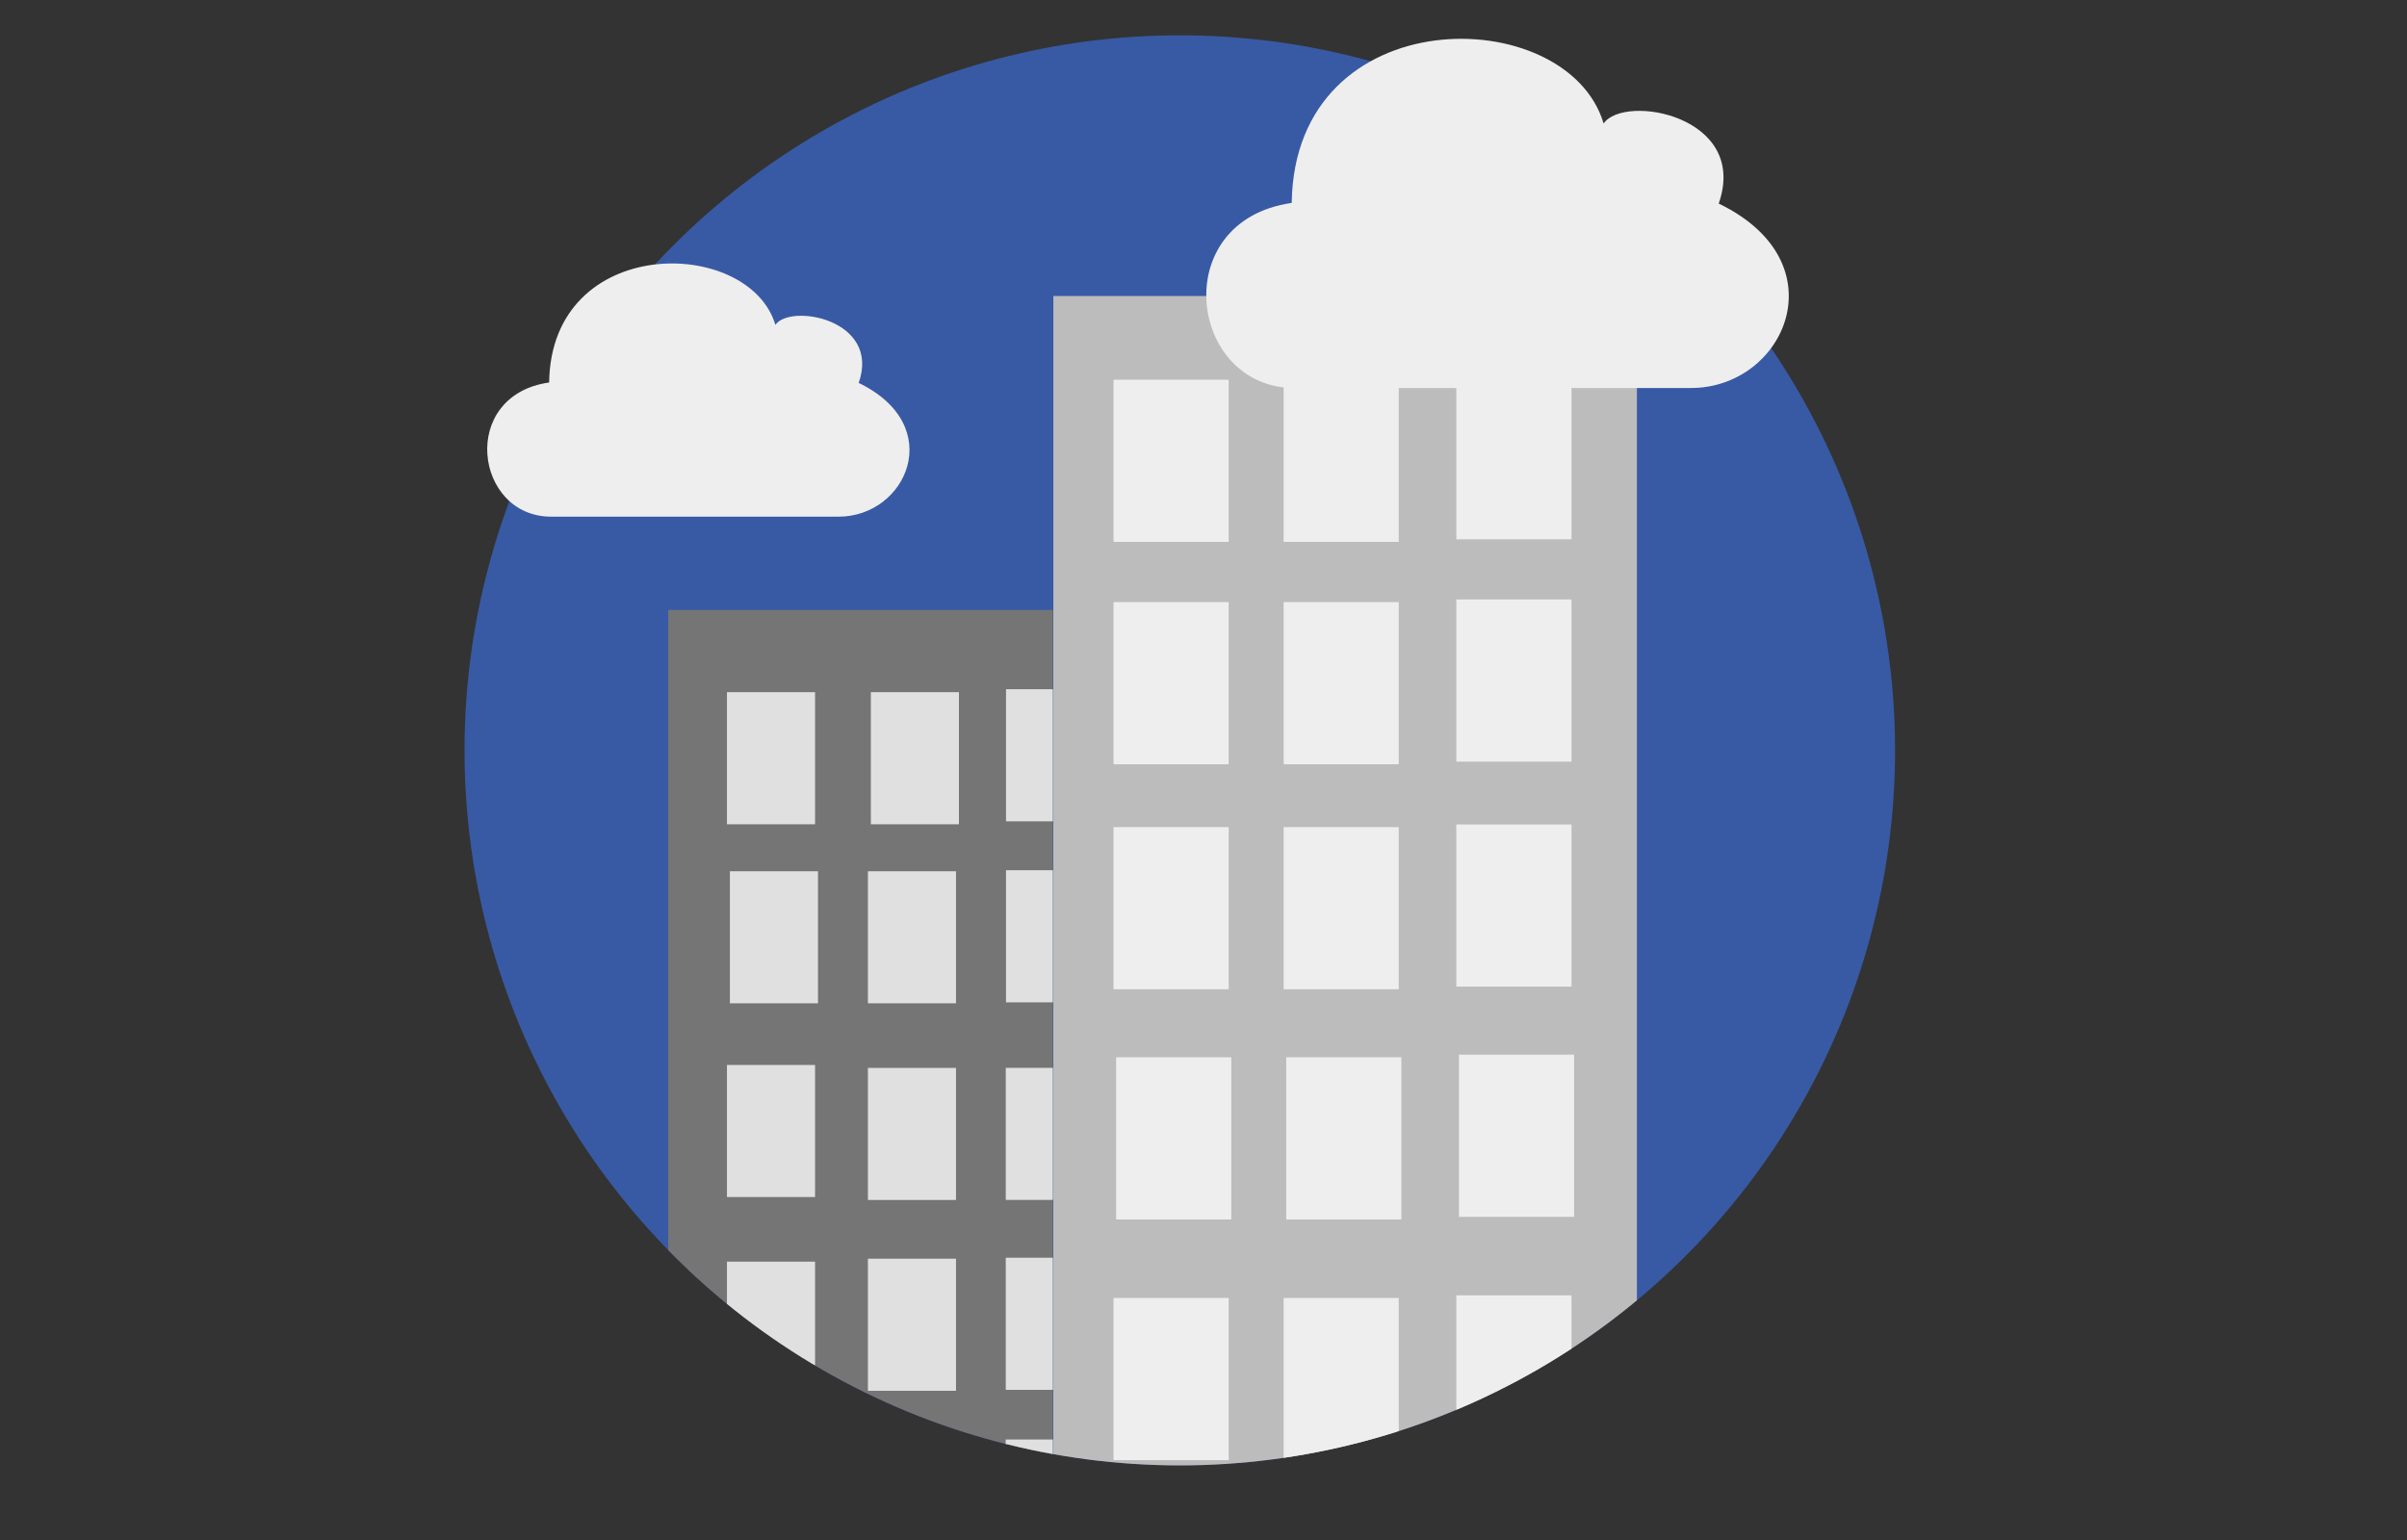
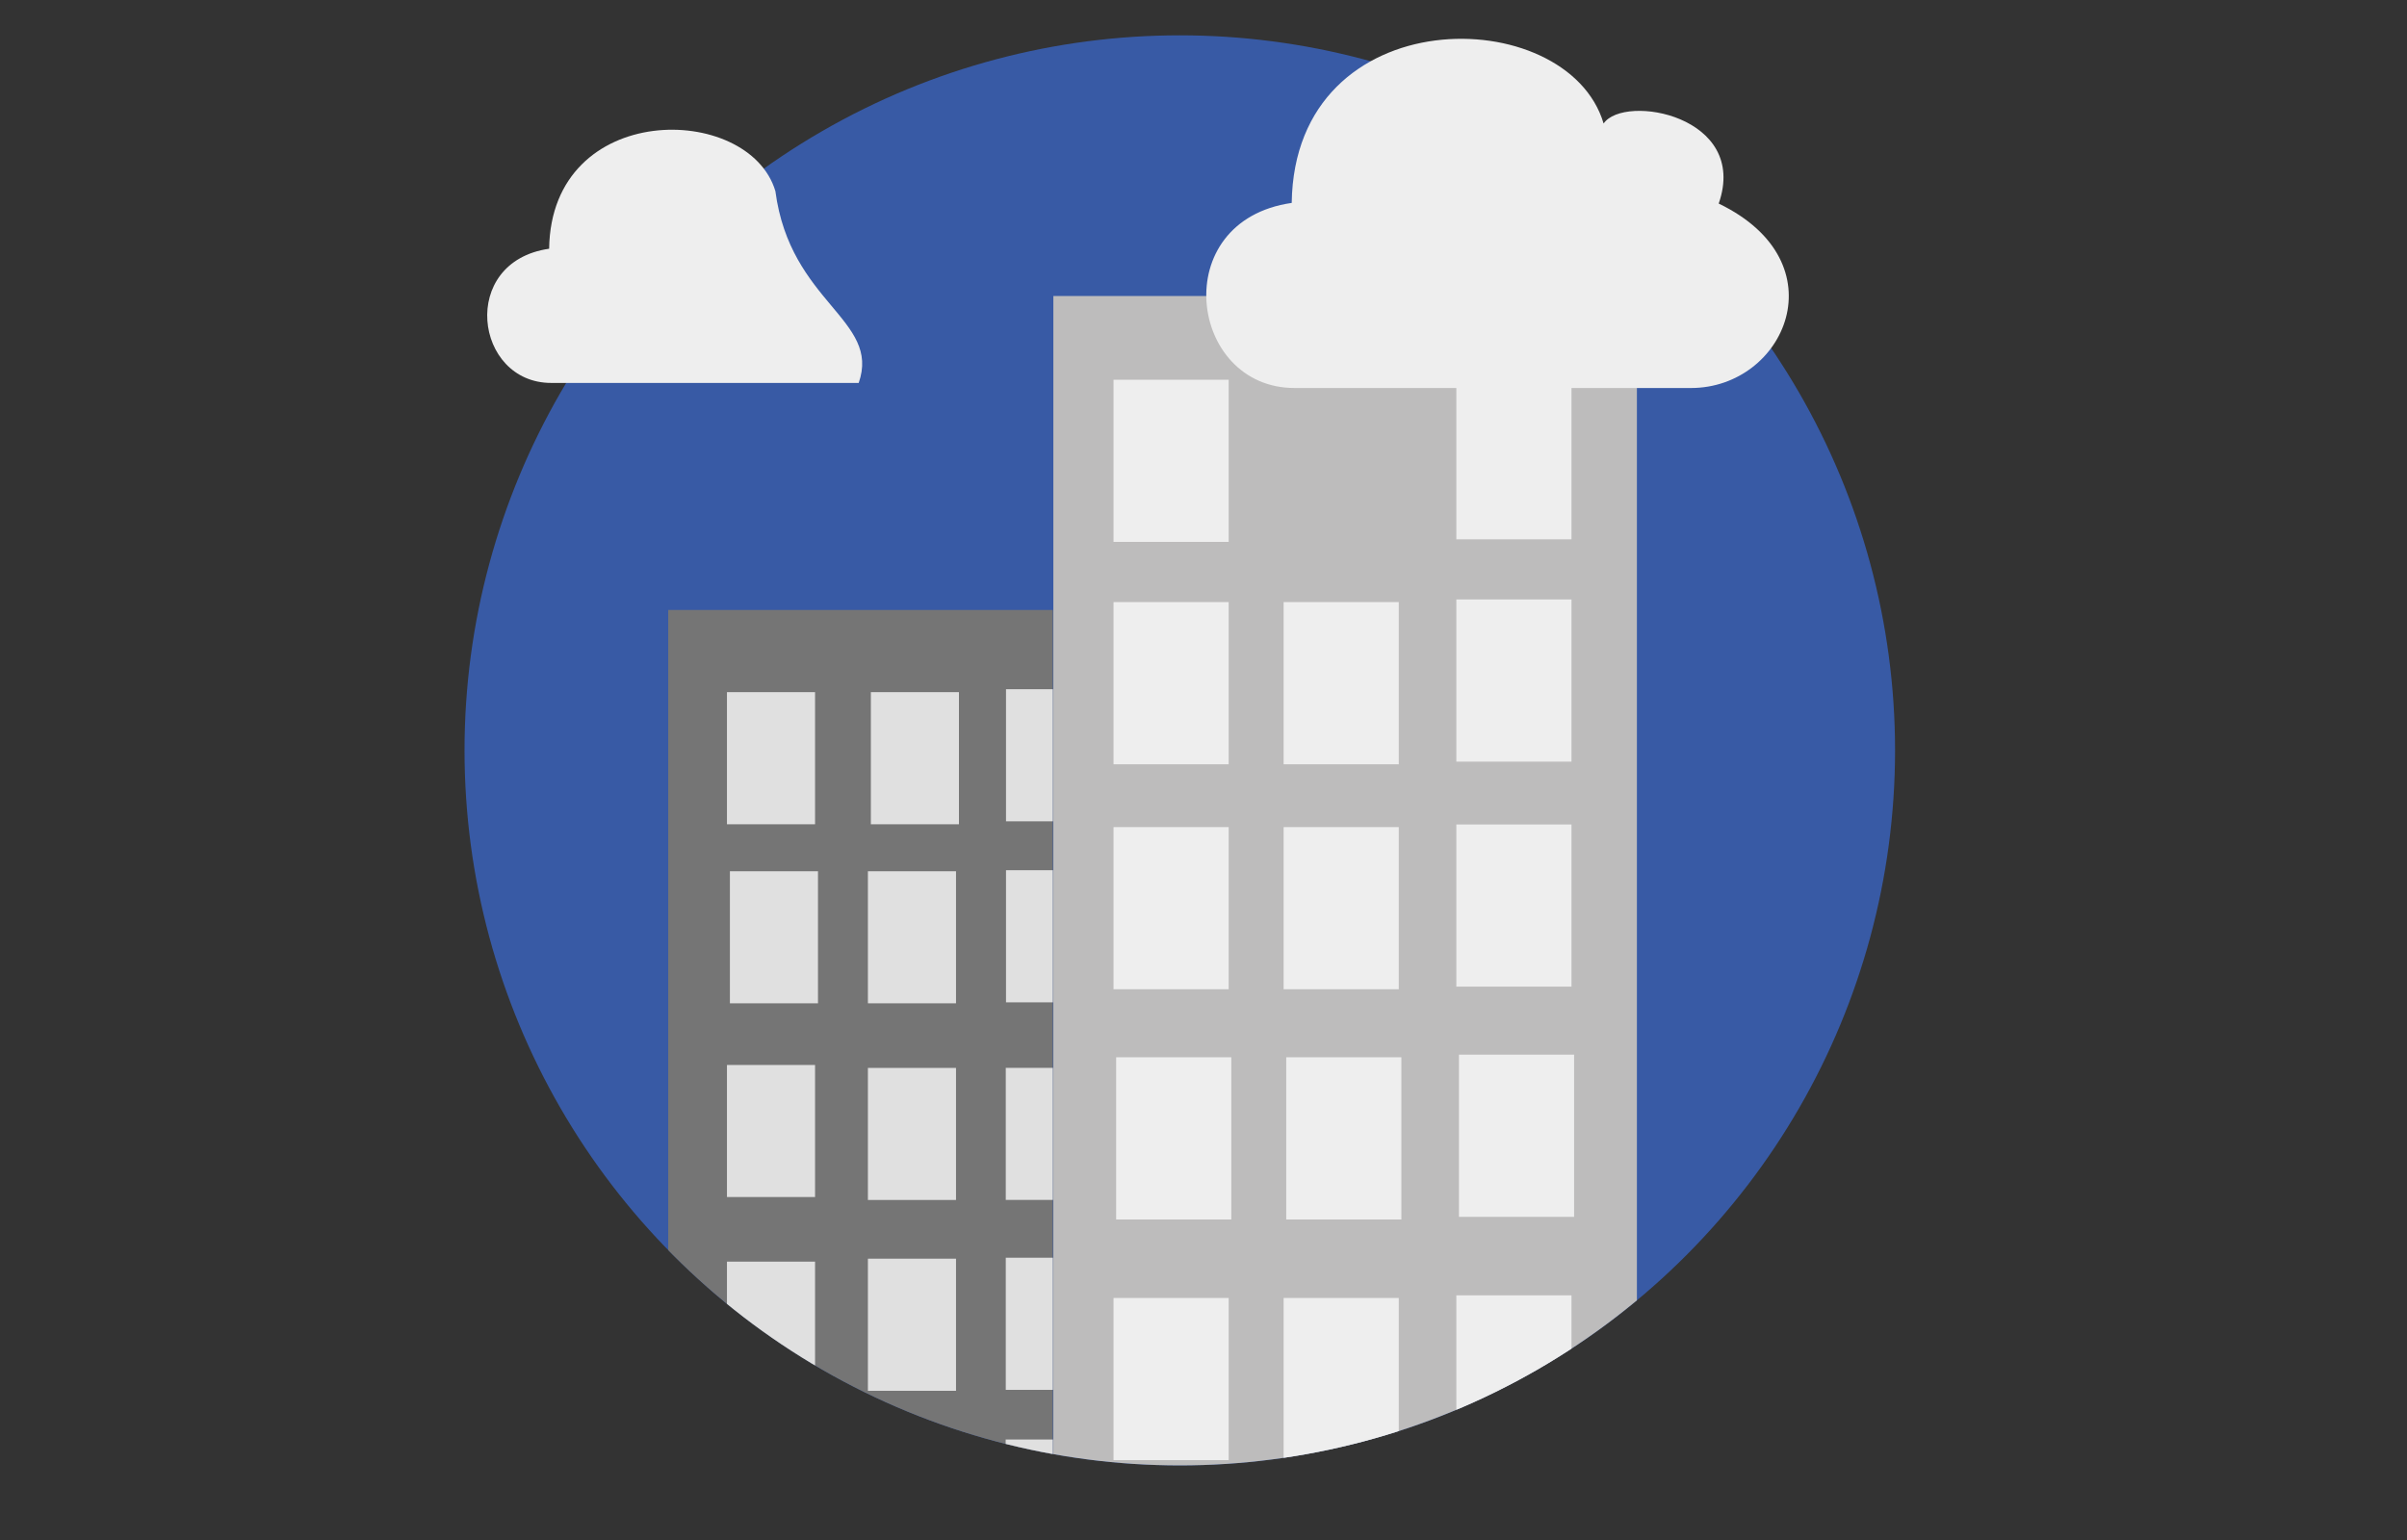
<svg xmlns="http://www.w3.org/2000/svg" viewBox="0 0 1000 640">
  <rect x="0" y="0" width="1000" height="640" fill="#333333" stroke="none" />
  <defs>
    <style>.cls-1{fill:none;}.cls-2{clip-path:url(#clip-path);}.cls-3{fill:#385aa5;}.cls-4{fill:#bdbcbc;}.cls-5{fill:#757575;}.cls-6{clip-path:url(#clip-path-2);}.cls-7{fill:#e0e0e0;}.cls-8{fill:#eee;}</style>
    <clipPath id="clip-path">
      <circle id="Schnittmaske" class="cls-1" cx="490.15" cy="311.84" r="297.16" />
    </clipPath>
    <clipPath id="clip-path-2">
      <rect id="Schnittmaske_für_Fenster_Rechts" data-name="Schnittmaske für Fenster Rechts" class="cls-1" x="277.62" y="253.49" width="159.81" height="411.12" />
    </clipPath>
  </defs>
  <g id="Business_Skyscraper" data-name="Business Skyscraper">
    <g id="Business_Logo" data-name="Business Logo">
      <g class="cls-2">
        <circle class="cls-3" cx="490.15" cy="311.84" r="297.16" />
        <rect class="cls-4" x="437.62" y="123.02" width="242.44" height="518.58" />
        <rect class="cls-5" x="277.62" y="253.49" width="159.81" height="411.12" />
        <g class="cls-6">
          <g id="Fenster_Rechts" data-name="Fenster Rechts">
            <rect class="cls-7" x="302.02" y="287.65" width="36.6" height="54.9" />
            <rect class="cls-7" x="361.8" y="287.65" width="36.6" height="54.9" />
            <rect class="cls-7" x="303.24" y="362.07" width="36.6" height="54.9" />
            <rect class="cls-7" x="360.58" y="362.07" width="36.6" height="54.9" />
            <rect class="cls-7" x="302.02" y="442.58" width="36.6" height="54.9" />
            <rect class="cls-7" x="360.58" y="443.8" width="36.6" height="54.9" />
            <rect class="cls-7" x="360.58" y="523.1" width="36.6" height="54.9" />
            <rect class="cls-7" x="302.02" y="524.32" width="36.6" height="54.9" />
            <rect class="cls-7" x="417.95" y="286.43" width="25.59" height="54.9" />
            <rect class="cls-7" x="417.95" y="361.66" width="25.59" height="54.9" />
            <rect class="cls-7" x="417.85" y="443.78" width="25.59" height="54.9" />
            <rect class="cls-7" x="417.85" y="522.69" width="25.59" height="54.9" />
            <rect class="cls-7" x="417.81" y="598.25" width="25.59" height="54.9" />
          </g>
        </g>
        <g id="Fenster_Links" data-name="Fenster Links">
          <rect class="cls-8" x="462.62" y="157.81" width="47.84" height="67.4" />
-           <rect class="cls-8" x="533.29" y="157.81" width="47.84" height="67.4" />
          <rect class="cls-8" x="605.04" y="156.72" width="47.84" height="67.4" />
          <rect class="cls-8" x="462.62" y="250.22" width="47.84" height="67.4" />
          <rect class="cls-8" x="533.29" y="250.22" width="47.84" height="67.4" />
          <rect class="cls-8" x="605.04" y="249.13" width="47.84" height="67.4" />
          <rect class="cls-8" x="462.62" y="343.72" width="47.84" height="67.4" />
          <rect class="cls-8" x="533.29" y="343.72" width="47.84" height="67.4" />
          <rect class="cls-8" x="605.04" y="342.63" width="47.84" height="67.4" />
          <rect class="cls-8" x="463.71" y="439.39" width="47.84" height="67.4" />
          <rect class="cls-8" x="534.37" y="439.39" width="47.84" height="67.4" />
          <rect class="cls-8" x="606.13" y="438.3" width="47.84" height="67.4" />
          <rect class="cls-8" x="462.62" y="539.41" width="47.84" height="67.4" />
          <rect class="cls-8" x="533.29" y="539.41" width="47.84" height="67.4" />
          <rect class="cls-8" x="605.04" y="538.32" width="47.84" height="67.4" />
        </g>
      </g>
      <path id="Wolke_Rechts" data-name="Wolke Rechts" class="cls-8" d="M714.05,84.6c50.77,24.49,27.45,76.65-11.51,76.65H537.83c-44,0-53.13-69.46-1.18-76.92C537.83-.84,651.18.49,666.23,51.33,674.79,38.82,726.74,48.14,714.05,84.6Z" />
-       <path id="Wolke_Links" data-name="Wolke Links" class="cls-8" d="M356.75,159.14c36.81,17.76,19.9,55.58-8.35,55.58H229c-31.89,0-38.53-50.37-.86-55.77.86-61.76,83-60.79,94-23.93C328.28,126,366,132.7,356.75,159.14Z" />
+       <path id="Wolke_Links" data-name="Wolke Links" class="cls-8" d="M356.75,159.14H229c-31.89,0-38.53-50.37-.86-55.77.86-61.76,83-60.79,94-23.93C328.28,126,366,132.7,356.75,159.14Z" />
    </g>
  </g>
</svg>